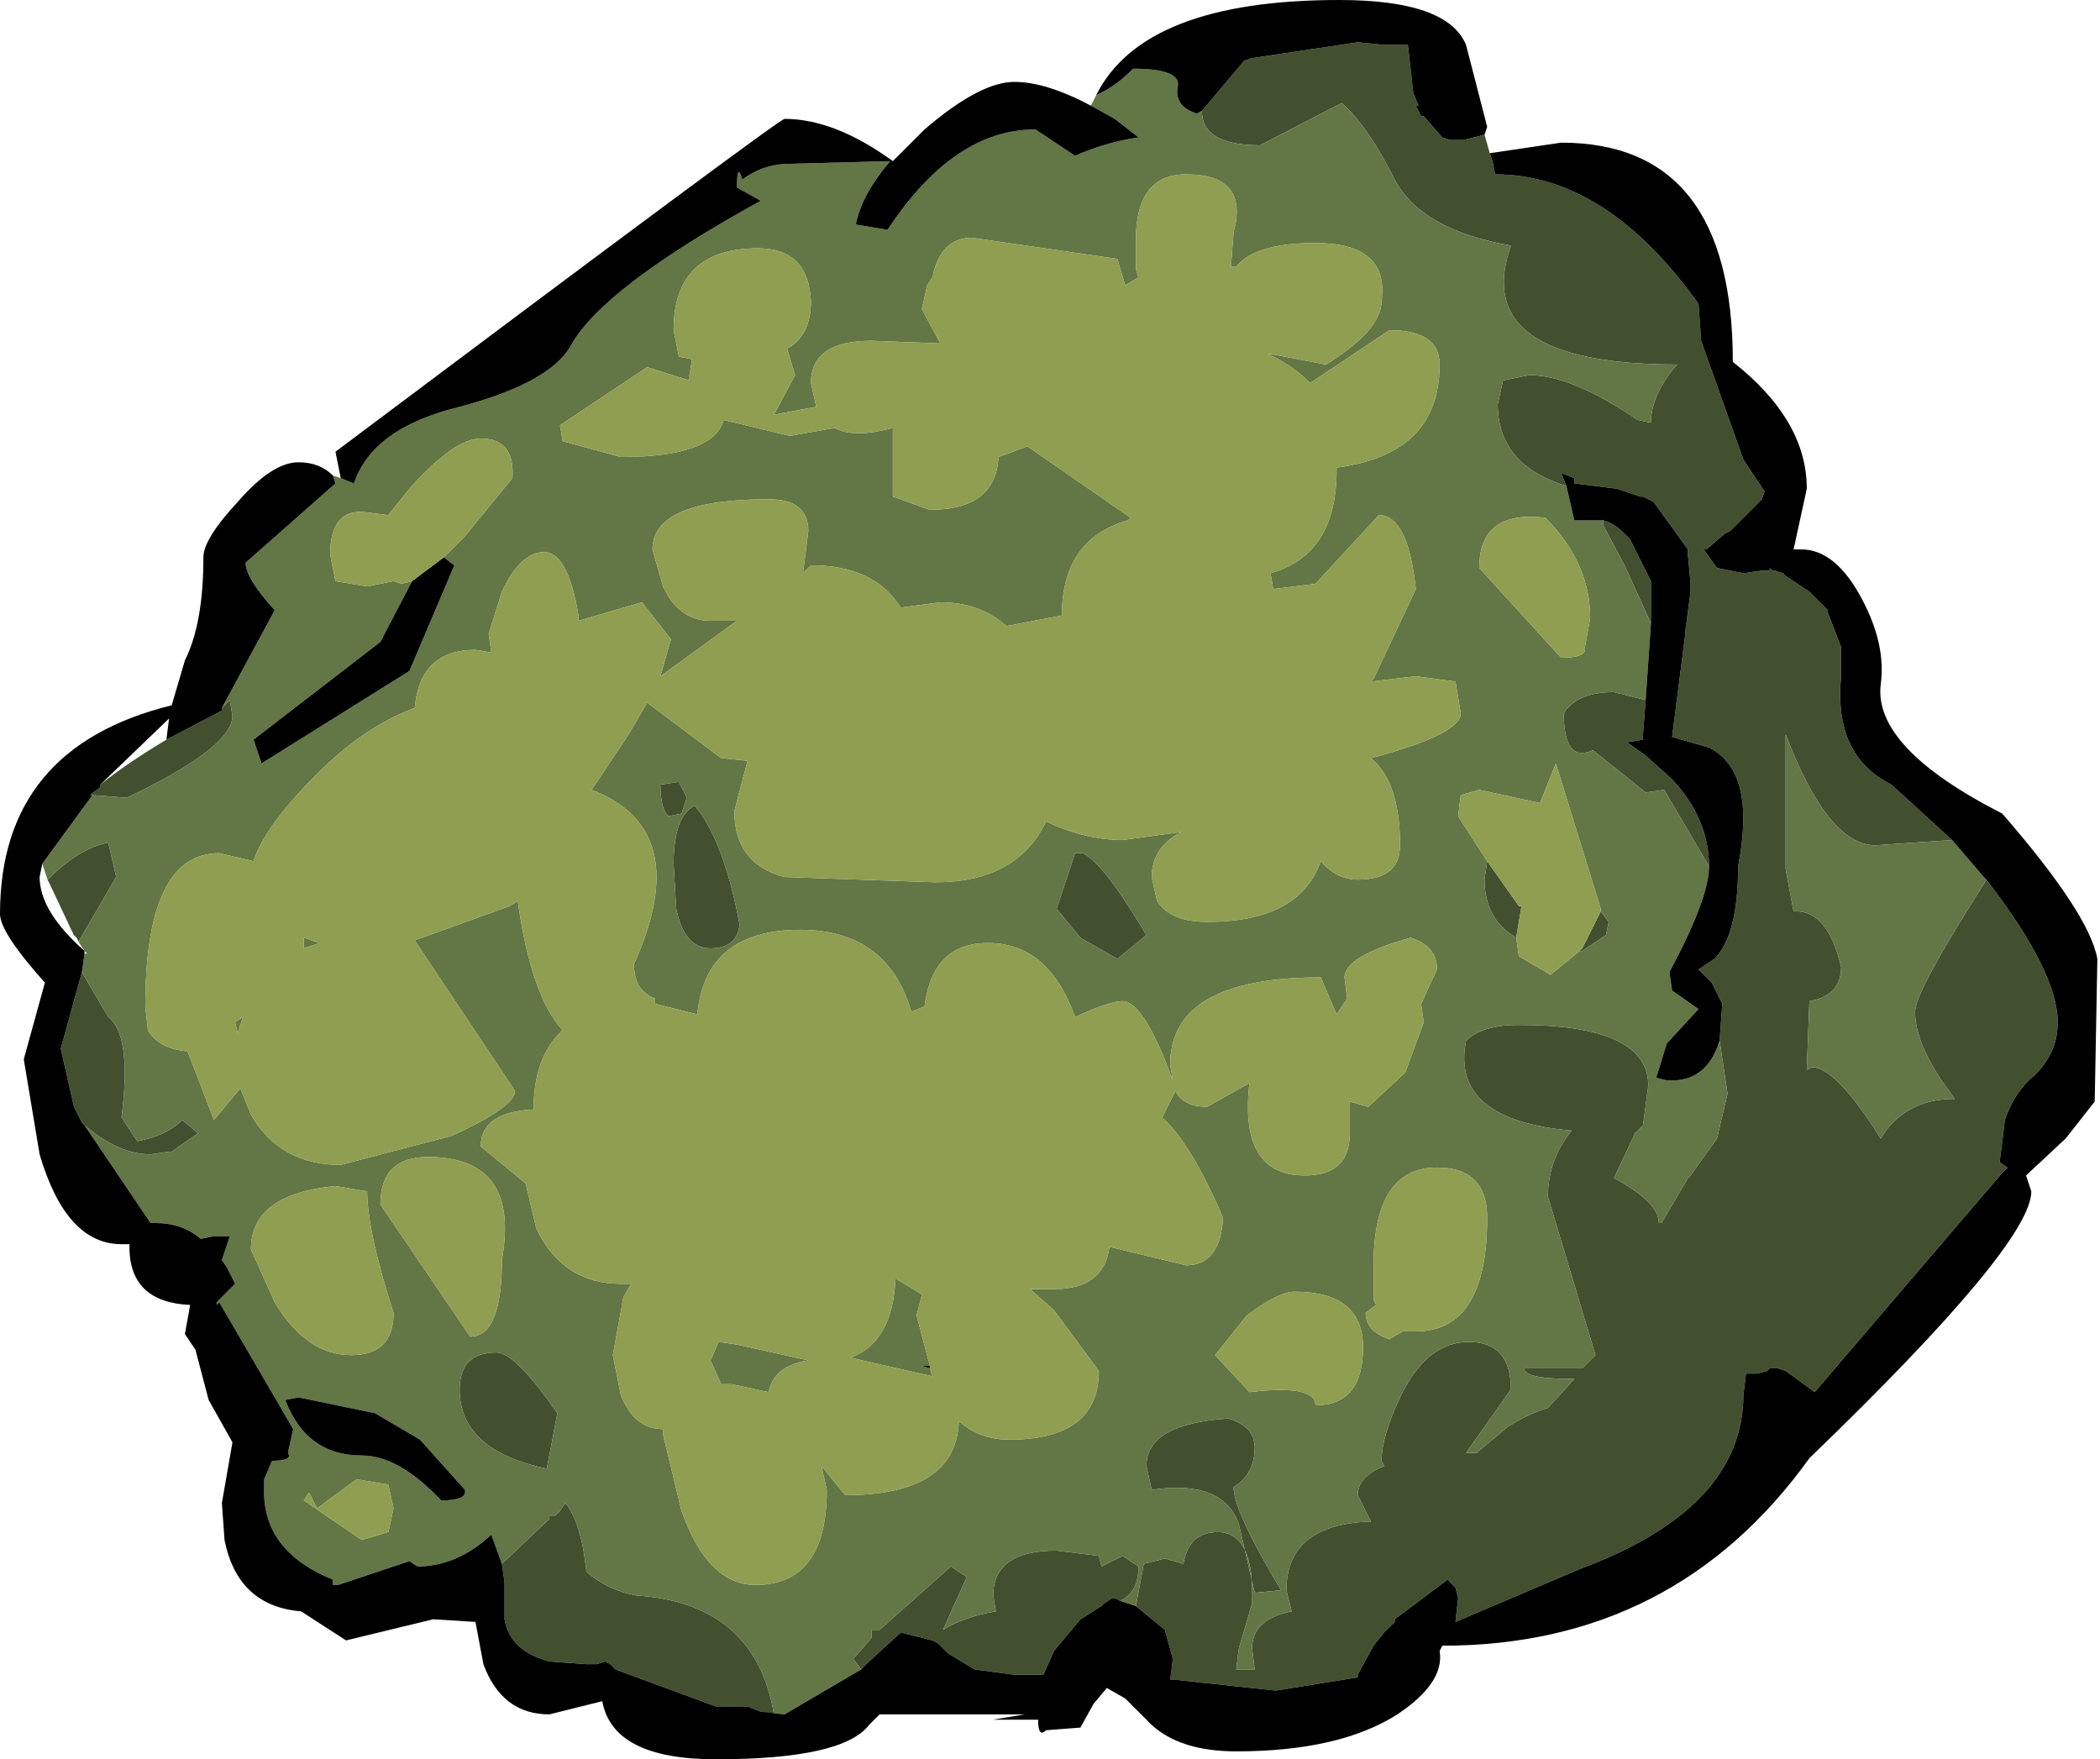
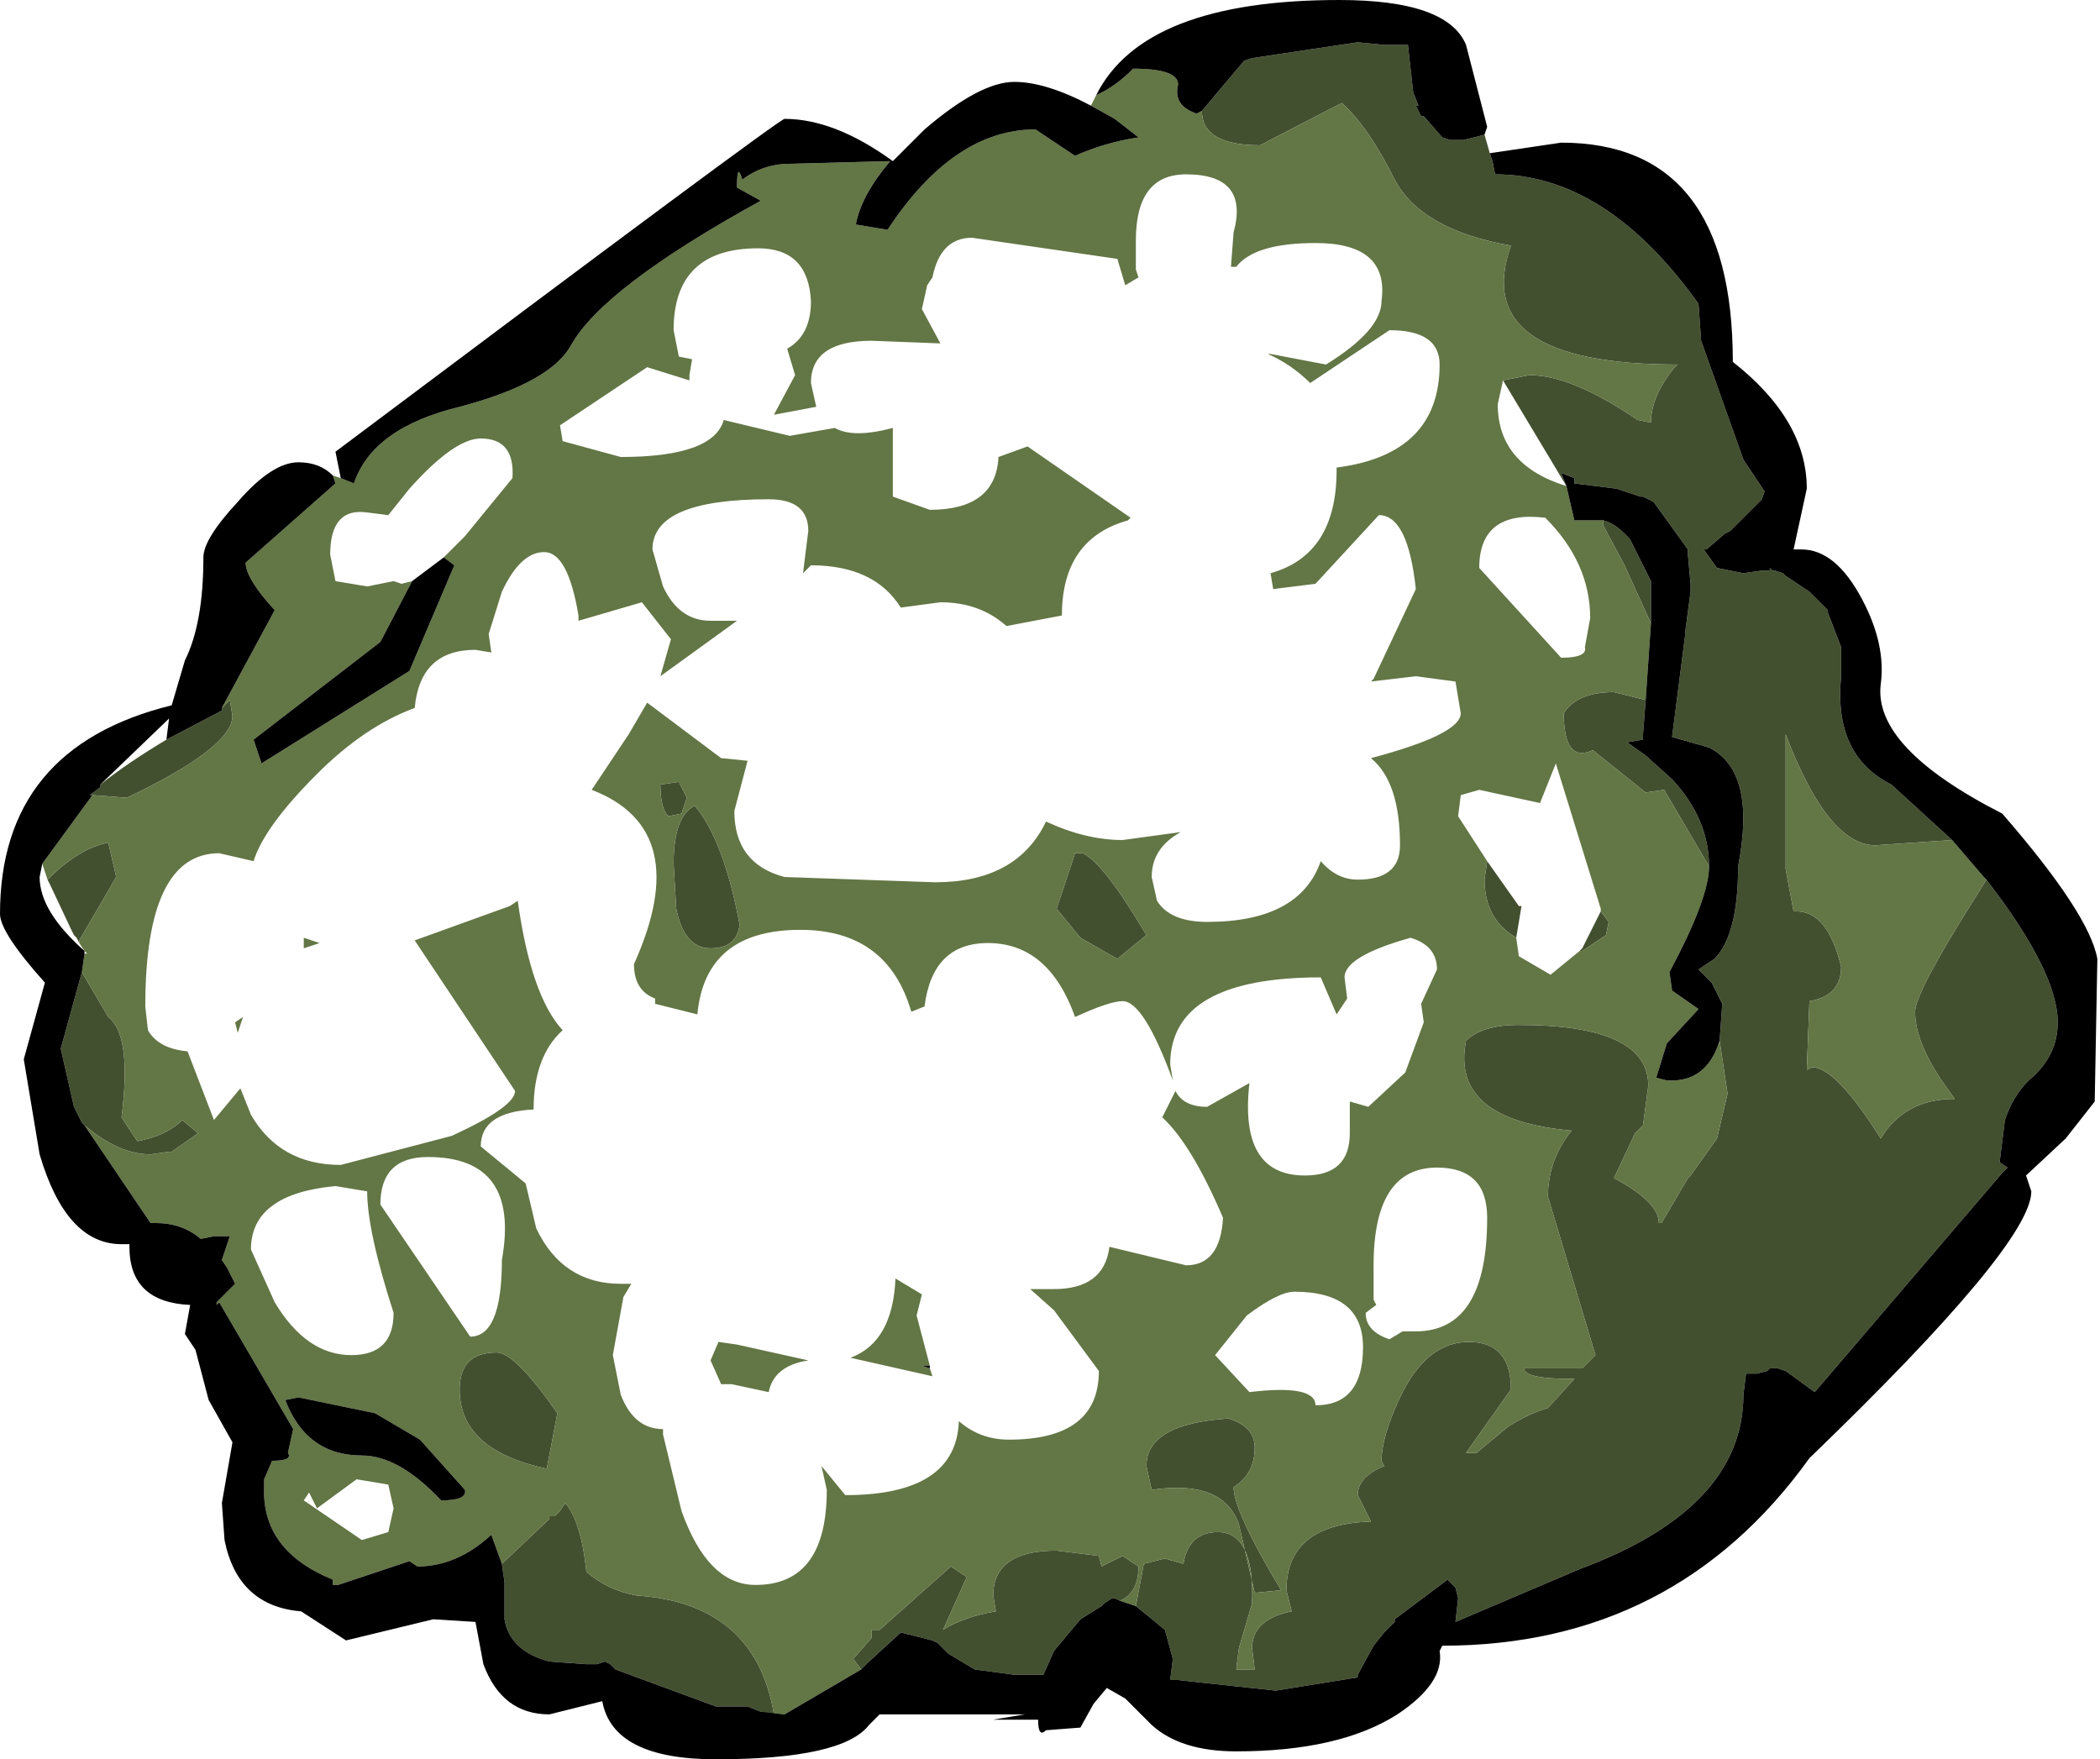
<svg xmlns="http://www.w3.org/2000/svg" height="33.3px" width="39.75px">
  <g transform="matrix(1.0, 0.0, 0.0, 1.0, 0.0, 0.0)">
-     <path d="M29.65 9.2 Q28.35 8.8 28.35 7.65 L28.45 7.2 28.95 7.1 Q29.75 7.1 31.0 7.95 L31.25 8.0 Q31.25 7.5 31.7 6.95 L31.75 6.9 Q27.8 6.9 28.6 4.65 26.9 4.35 26.4 3.4 25.9 2.4 25.4 1.95 L25.3 2.0 23.85 2.75 Q22.75 2.75 22.75 2.1 L23.55 1.15 23.7 1.1 25.7 0.8 26.2 0.85 26.25 0.85 26.65 0.85 26.75 1.75 26.85 2.0 26.8 2.0 26.9 2.2 26.95 2.2 27.3 2.6 27.45 2.65 27.7 2.65 28.1 2.55 28.2 2.9 28.25 3.05 28.3 3.3 Q30.4 3.3 32.15 5.75 L32.2 6.45 33.0 8.7 33.4 9.3 33.35 9.45 33.05 9.75 32.75 10.05 32.65 10.1 32.3 10.4 32.25 10.4 32.5 10.75 33.0 10.85 33.35 10.8 33.5 10.8 33.5 10.75 33.55 10.8 33.6 10.8 33.75 10.85 33.8 10.9 34.25 11.2 34.6 11.55 34.6 11.6 34.85 12.25 34.85 12.3 34.85 12.65 34.85 12.8 Q34.7 14.3 35.8 14.85 L36.95 15.9 35.5 16.0 Q34.6 16.0 33.8 13.9 L33.8 16.45 33.95 17.25 34.0 17.25 Q34.6 17.25 34.85 18.3 34.85 18.85 34.25 18.95 L34.2 20.25 34.3 20.2 Q34.75 20.2 35.6 21.55 36.05 20.8 37.0 20.8 L36.75 20.45 Q36.25 19.7 36.25 19.15 36.25 18.8 37.35 17.05 L37.6 16.65 Q38.95 18.4 38.95 19.35 38.95 20.0 38.4 20.45 38.1 20.75 37.95 21.2 L37.85 22.0 38.0 22.1 37.9 22.2 34.35 26.35 33.8 25.95 33.65 25.9 33.5 25.9 33.45 25.95 33.25 26.0 33.05 26.0 33.0 26.4 Q33.0 28.55 29.9 29.7 L27.55 30.7 27.6 30.25 27.55 30.05 27.4 29.9 26.4 30.65 26.4 30.7 26.2 30.9 26.0 31.15 25.7 31.7 25.7 31.75 24.15 32.0 22.75 31.85 22.3 31.8 22.15 31.8 22.2 31.4 22.05 30.85 21.5 30.4 21.65 29.6 22.05 29.5 22.4 29.6 Q22.5 29.0 23.05 29.0 23.75 29.0 23.7 30.35 L23.45 31.2 23.4 31.6 23.75 31.6 23.7 31.2 Q23.7 30.65 24.45 30.5 L24.35 30.1 Q24.35 28.85 25.95 28.8 L25.7 28.3 Q25.7 27.95 26.2 27.75 L26.15 27.65 Q26.15 27.2 26.5 26.45 27.0 25.4 27.8 25.4 28.6 25.4 28.6 26.3 L27.75 27.5 27.9 27.5 27.95 27.5 28.55 27.0 Q28.95 26.75 29.3 26.65 L29.8 26.1 29.75 26.1 Q28.85 26.1 28.85 25.9 L29.95 25.9 30.2 25.65 29.3 22.65 Q29.3 21.95 29.75 21.4 27.45 21.2 27.75 19.7 28.05 19.4 28.75 19.4 31.2 19.4 31.2 20.55 L31.1 21.3 30.95 21.45 30.55 22.3 Q31.4 22.75 31.4 23.15 L31.45 23.15 31.95 22.3 32.0 22.25 32.5 21.55 32.7 20.7 32.55 19.7 32.6 19.0 32.45 18.7 32.4 18.6 32.15 18.35 32.3 18.25 32.45 18.15 Q32.9 17.7 32.9 16.4 33.25 14.6 32.35 14.15 L31.65 13.95 31.9 12.0 31.9 11.95 32.0 11.2 32.0 11.1 32.0 11.05 31.95 10.5 31.95 10.4 31.3 9.5 31.2 9.45 31.1 9.4 31.05 9.4 30.6 9.25 29.8 9.15 29.8 9.05 29.55 8.95 29.65 9.2 M4.2 13.4 L4.35 13.25 4.4 13.55 Q4.4 14.15 2.4 15.1 L1.75 15.05 1.7 15.05 1.9 14.9 1.9 14.85 Q2.4 14.45 3.15 14.0 L4.2 13.45 4.2 13.4 M0.9 16.65 Q1.5 16.05 2.05 15.95 L2.2 16.6 1.5 17.8 1.5 17.85 1.45 17.75 1.4 17.7 1.35 17.6 0.95 16.75 0.9 16.65 M1.55 18.4 L2.05 19.25 Q2.5 19.6 2.3 21.15 L2.6 21.6 Q3.15 21.5 3.45 21.2 L3.75 21.45 3.25 21.8 3.2 21.8 2.85 21.85 Q2.25 21.85 1.6 21.3 L1.55 21.25 1.45 21.05 1.4 20.95 1.15 19.85 1.55 18.4 M9.5 29.6 L10.4 28.75 10.4 28.7 10.5 28.7 10.6 28.6 10.7 28.45 Q11.0 28.8 11.1 29.75 11.5 30.1 12.05 30.2 14.3 30.35 14.65 32.45 L14.4 32.4 14.15 32.3 13.55 32.3 11.65 31.6 11.55 31.5 11.45 31.45 11.3 31.5 11.1 31.5 10.4 31.45 Q9.65 31.25 9.55 30.65 L9.55 30.45 9.55 29.95 9.5 29.6 M16.3 31.6 L16.15 31.4 16.5 31.0 16.5 30.85 16.65 30.85 18.0 29.65 18.3 29.85 17.85 30.85 Q18.25 30.6 18.85 30.5 L18.8 30.2 Q18.8 29.35 20.0 29.35 L20.8 29.45 20.85 29.65 21.25 29.45 21.55 29.65 Q21.55 30.15 21.2 30.3 L21.1 30.25 21.05 30.25 20.9 30.35 20.85 30.4 20.45 30.65 19.95 31.25 19.75 31.7 19.35 31.7 19.2 31.7 18.45 31.6 17.95 31.3 17.75 31.1 17.65 31.05 17.05 30.9 16.45 31.45 16.3 31.6 M30.35 9.85 Q30.55 9.9 30.75 10.1 L30.8 10.15 30.85 10.2 31.25 11.0 31.25 11.1 31.25 11.8 30.75 10.7 30.35 9.95 30.35 9.85 M31.15 13.25 L31.1 13.9 31.1 14.0 30.8 14.05 31.15 14.3 31.65 14.75 Q32.35 15.5 32.35 16.4 L31.5 14.95 31.15 15.0 30.15 14.2 Q29.6 14.45 29.6 13.5 29.85 13.1 30.55 13.1 L31.15 13.25 M30.3 17.25 L30.45 17.45 30.4 17.7 29.95 18.0 29.9 18.0 29.95 17.95 30.3 17.25 M28.7 17.75 Q28.1 17.4 28.1 16.65 L28.15 16.3 28.75 17.15 28.8 17.15 28.7 17.75 M20.5 16.15 Q20.9 16.35 21.7 17.7 L21.15 18.15 20.45 17.75 20.0 17.2 20.35 16.15 20.5 16.15 M12.9 15.4 L12.65 15.45 Q12.5 15.3 12.5 14.85 L12.85 14.8 13.0 15.1 12.9 15.4 M13.45 17.95 Q12.95 17.95 12.8 17.2 L12.75 16.35 Q12.75 15.45 13.15 15.25 13.7 15.9 14.0 17.5 13.95 17.95 13.45 17.95 M10.35 27.8 Q8.7 27.45 8.7 26.3 8.7 25.6 9.4 25.6 9.75 25.6 10.55 26.75 L10.35 27.8 M23.75 27.4 Q23.75 27.9 23.35 28.15 23.35 28.6 24.25 30.1 L23.75 30.15 23.45 28.85 Q23.15 28.0 21.8 28.2 L21.7 27.75 Q21.7 26.95 23.25 26.85 23.75 27.0 23.75 27.4" fill="#435030" fill-rule="evenodd" stroke="none" />
+     <path d="M29.65 9.2 L28.45 7.2 28.95 7.1 Q29.75 7.1 31.0 7.95 L31.25 8.0 Q31.25 7.5 31.7 6.95 L31.75 6.9 Q27.8 6.9 28.6 4.65 26.9 4.35 26.4 3.4 25.9 2.4 25.4 1.95 L25.3 2.0 23.85 2.75 Q22.75 2.75 22.75 2.1 L23.55 1.15 23.7 1.1 25.7 0.8 26.2 0.85 26.25 0.85 26.65 0.85 26.75 1.75 26.85 2.0 26.8 2.0 26.9 2.2 26.95 2.2 27.3 2.6 27.45 2.65 27.7 2.65 28.1 2.55 28.2 2.9 28.25 3.05 28.3 3.3 Q30.4 3.3 32.15 5.75 L32.2 6.45 33.0 8.7 33.4 9.3 33.35 9.45 33.05 9.75 32.75 10.05 32.65 10.1 32.3 10.4 32.25 10.4 32.5 10.75 33.0 10.85 33.35 10.8 33.5 10.8 33.5 10.75 33.55 10.8 33.6 10.8 33.75 10.85 33.8 10.9 34.25 11.2 34.6 11.55 34.6 11.6 34.85 12.25 34.85 12.3 34.85 12.65 34.85 12.8 Q34.7 14.3 35.8 14.85 L36.95 15.9 35.5 16.0 Q34.6 16.0 33.8 13.9 L33.8 16.45 33.95 17.25 34.0 17.25 Q34.6 17.25 34.85 18.3 34.85 18.85 34.25 18.95 L34.2 20.25 34.3 20.2 Q34.75 20.2 35.6 21.55 36.05 20.8 37.0 20.8 L36.75 20.45 Q36.25 19.7 36.25 19.15 36.25 18.8 37.35 17.05 L37.6 16.65 Q38.95 18.4 38.95 19.35 38.95 20.0 38.4 20.45 38.1 20.75 37.95 21.2 L37.85 22.0 38.0 22.1 37.9 22.2 34.35 26.35 33.8 25.95 33.65 25.9 33.5 25.9 33.45 25.95 33.25 26.0 33.05 26.0 33.0 26.4 Q33.0 28.55 29.9 29.7 L27.55 30.7 27.6 30.25 27.55 30.05 27.4 29.9 26.4 30.65 26.4 30.7 26.2 30.9 26.0 31.15 25.7 31.7 25.7 31.75 24.15 32.0 22.75 31.85 22.3 31.8 22.15 31.8 22.2 31.4 22.05 30.85 21.5 30.4 21.65 29.6 22.05 29.5 22.4 29.6 Q22.5 29.0 23.05 29.0 23.75 29.0 23.7 30.35 L23.45 31.2 23.4 31.6 23.75 31.6 23.7 31.2 Q23.7 30.65 24.45 30.5 L24.35 30.1 Q24.35 28.85 25.95 28.8 L25.7 28.3 Q25.7 27.95 26.2 27.75 L26.15 27.65 Q26.15 27.2 26.5 26.45 27.0 25.4 27.8 25.4 28.6 25.4 28.6 26.3 L27.75 27.5 27.9 27.5 27.95 27.5 28.55 27.0 Q28.95 26.75 29.3 26.65 L29.8 26.1 29.75 26.1 Q28.85 26.1 28.85 25.9 L29.95 25.9 30.2 25.65 29.3 22.65 Q29.3 21.95 29.75 21.4 27.45 21.2 27.75 19.7 28.05 19.4 28.75 19.4 31.2 19.4 31.2 20.55 L31.1 21.3 30.95 21.45 30.55 22.3 Q31.4 22.75 31.4 23.15 L31.45 23.15 31.95 22.3 32.0 22.25 32.5 21.55 32.7 20.7 32.55 19.7 32.6 19.0 32.45 18.7 32.4 18.6 32.15 18.35 32.3 18.25 32.45 18.15 Q32.9 17.7 32.9 16.4 33.25 14.6 32.35 14.15 L31.65 13.95 31.9 12.0 31.9 11.95 32.0 11.2 32.0 11.1 32.0 11.05 31.95 10.5 31.95 10.4 31.3 9.5 31.2 9.45 31.1 9.4 31.05 9.4 30.6 9.25 29.8 9.15 29.8 9.05 29.55 8.95 29.65 9.2 M4.2 13.4 L4.35 13.25 4.4 13.55 Q4.4 14.15 2.4 15.1 L1.75 15.05 1.7 15.05 1.9 14.9 1.9 14.85 Q2.4 14.45 3.15 14.0 L4.2 13.45 4.2 13.4 M0.9 16.65 Q1.5 16.05 2.05 15.95 L2.2 16.6 1.5 17.8 1.5 17.85 1.45 17.75 1.4 17.7 1.35 17.6 0.95 16.75 0.9 16.65 M1.55 18.4 L2.05 19.25 Q2.5 19.6 2.3 21.15 L2.6 21.6 Q3.15 21.5 3.45 21.2 L3.75 21.45 3.25 21.8 3.2 21.8 2.85 21.85 Q2.25 21.85 1.6 21.3 L1.55 21.25 1.45 21.05 1.4 20.95 1.15 19.85 1.55 18.4 M9.5 29.6 L10.4 28.75 10.4 28.7 10.5 28.7 10.6 28.6 10.7 28.45 Q11.0 28.8 11.1 29.75 11.5 30.1 12.05 30.2 14.3 30.35 14.65 32.45 L14.4 32.4 14.15 32.3 13.55 32.3 11.65 31.6 11.55 31.5 11.45 31.45 11.3 31.5 11.1 31.5 10.4 31.45 Q9.65 31.25 9.55 30.65 L9.55 30.45 9.55 29.95 9.5 29.6 M16.3 31.6 L16.15 31.4 16.5 31.0 16.5 30.85 16.65 30.85 18.0 29.65 18.3 29.85 17.85 30.85 Q18.25 30.6 18.85 30.5 L18.8 30.2 Q18.8 29.35 20.0 29.35 L20.8 29.45 20.85 29.65 21.25 29.45 21.55 29.65 Q21.55 30.15 21.2 30.3 L21.1 30.25 21.05 30.25 20.9 30.35 20.85 30.4 20.45 30.65 19.95 31.25 19.75 31.7 19.35 31.7 19.2 31.7 18.45 31.6 17.95 31.3 17.75 31.1 17.65 31.05 17.05 30.9 16.45 31.45 16.3 31.6 M30.35 9.85 Q30.55 9.9 30.75 10.1 L30.8 10.15 30.85 10.2 31.25 11.0 31.25 11.1 31.25 11.8 30.75 10.7 30.35 9.95 30.35 9.85 M31.15 13.25 L31.1 13.9 31.1 14.0 30.8 14.05 31.15 14.3 31.65 14.75 Q32.35 15.5 32.35 16.4 L31.5 14.95 31.15 15.0 30.15 14.2 Q29.6 14.45 29.6 13.5 29.85 13.1 30.55 13.1 L31.15 13.25 M30.3 17.25 L30.45 17.45 30.4 17.7 29.95 18.0 29.9 18.0 29.95 17.95 30.3 17.25 M28.7 17.75 Q28.1 17.4 28.1 16.65 L28.15 16.3 28.75 17.15 28.8 17.15 28.7 17.75 M20.5 16.15 Q20.9 16.35 21.7 17.7 L21.15 18.15 20.45 17.75 20.0 17.2 20.35 16.15 20.5 16.15 M12.9 15.4 L12.65 15.45 Q12.5 15.3 12.5 14.85 L12.85 14.8 13.0 15.1 12.9 15.4 M13.45 17.95 Q12.95 17.95 12.8 17.2 L12.75 16.35 Q12.75 15.45 13.15 15.25 13.7 15.9 14.0 17.5 13.95 17.95 13.45 17.95 M10.35 27.8 Q8.7 27.45 8.7 26.3 8.7 25.6 9.4 25.6 9.75 25.6 10.55 26.75 L10.35 27.8 M23.75 27.4 Q23.75 27.9 23.35 28.15 23.35 28.6 24.25 30.1 L23.75 30.15 23.45 28.85 Q23.15 28.0 21.8 28.2 L21.7 27.75 Q21.7 26.95 23.25 26.85 23.75 27.0 23.75 27.4" fill="#435030" fill-rule="evenodd" stroke="none" />
    <path d="M22.75 2.1 Q22.75 2.75 23.85 2.75 L25.3 2.0 25.4 1.95 Q25.9 2.4 26.4 3.4 26.9 4.35 28.6 4.65 27.8 6.9 31.75 6.9 L31.7 6.95 Q31.25 7.5 31.25 8.0 L31.0 7.95 Q29.75 7.1 28.95 7.1 L28.45 7.2 28.35 7.65 Q28.35 8.8 29.65 9.2 L29.8 9.85 30.35 9.85 30.35 9.95 30.75 10.7 31.25 11.8 31.15 13.25 30.55 13.1 Q29.85 13.1 29.6 13.5 29.6 14.45 30.15 14.2 L31.15 15.0 31.5 14.95 32.35 16.4 Q32.35 17.0 31.6 18.4 L31.65 18.75 32.15 19.1 31.55 19.75 31.35 20.4 31.55 20.45 Q32.3 20.5 32.55 19.7 L32.7 20.7 32.5 21.55 32.0 22.25 31.95 22.3 31.45 23.15 31.4 23.15 Q31.4 22.75 30.55 22.3 L30.95 21.45 31.1 21.3 31.2 20.55 Q31.2 19.4 28.75 19.4 28.05 19.4 27.75 19.7 27.45 21.2 29.75 21.4 29.3 21.95 29.3 22.65 L30.2 25.65 29.95 25.9 28.85 25.9 Q28.85 26.1 29.75 26.1 L29.8 26.1 29.3 26.65 Q28.95 26.75 28.55 27.0 L27.95 27.5 27.9 27.5 27.75 27.5 28.6 26.3 Q28.6 25.4 27.8 25.4 27.0 25.4 26.5 26.45 26.15 27.2 26.15 27.65 L26.2 27.75 Q25.7 27.95 25.7 28.3 L25.95 28.8 Q24.35 28.85 24.35 30.1 L24.45 30.5 Q23.7 30.65 23.7 31.2 L23.75 31.6 23.4 31.6 23.45 31.2 23.7 30.35 Q23.75 29.0 23.05 29.0 22.5 29.0 22.4 29.6 L22.05 29.5 21.65 29.6 21.5 30.4 21.2 30.3 Q21.55 30.15 21.55 29.65 L21.25 29.45 20.85 29.65 20.8 29.45 20.0 29.35 Q18.8 29.35 18.8 30.2 L18.85 30.5 Q18.25 30.6 17.85 30.85 L18.3 29.85 18.0 29.65 16.65 30.85 16.5 30.85 16.5 31.0 16.15 31.4 16.3 31.6 14.85 32.45 14.4 32.4 14.65 32.45 Q14.3 30.35 12.05 30.2 11.5 30.1 11.1 29.75 11.0 28.8 10.7 28.45 L10.6 28.6 10.5 28.7 10.4 28.7 10.4 28.75 9.5 29.6 9.3 29.05 Q8.65 29.65 7.9 29.65 L7.75 29.55 6.4 30.0 6.3 30.0 6.3 29.9 Q4.95 29.35 5.0 28.15 L5.0 28.0 5.15 27.65 Q5.55 27.65 5.45 27.5 L5.55 27.05 4.15 24.65 4.1 24.7 4.1 24.65 4.45 24.3 4.3 24.0 4.2 23.85 4.35 23.4 4.05 23.4 3.8 23.45 Q3.45 23.15 2.95 23.15 L2.85 23.15 1.6 21.3 Q2.25 21.85 2.85 21.85 L3.2 21.8 3.25 21.8 3.75 21.45 3.45 21.2 Q3.15 21.5 2.6 21.6 L2.3 21.15 Q2.5 19.6 2.05 19.25 L1.55 18.4 1.6 18.05 1.65 18.05 1.6 18.0 1.5 17.85 1.5 17.8 2.2 16.6 2.05 15.95 Q1.5 16.05 0.9 16.65 L0.8 16.35 1.75 15.05 2.4 15.1 Q4.4 14.15 4.4 13.55 L4.35 13.25 4.2 13.4 5.2 11.55 Q4.65 10.95 4.65 10.65 L6.35 9.15 6.3 9.0 6.45 9.05 6.7 9.15 Q7.05 8.1 8.7 7.7 10.4 7.25 10.8 6.55 11.4 5.45 14.4 3.8 L13.95 3.55 Q13.95 3.05 14.05 3.4 14.45 3.1 14.95 3.1 L16.85 3.05 Q16.3 3.7 16.2 4.25 L16.8 4.35 Q18.05 2.45 19.6 2.45 L20.35 2.95 Q20.9 2.7 21.55 2.6 L21.1 2.25 20.65 2.0 20.75 1.8 Q21.1 1.65 21.45 1.3 22.3 1.3 22.3 1.6 22.2 2.0 22.65 2.15 L22.75 2.1 M37.6 16.65 L37.35 17.05 Q36.25 18.8 36.25 19.15 36.25 19.7 36.75 20.45 L37.0 20.8 Q36.05 20.8 35.6 21.55 34.75 20.2 34.3 20.2 L34.2 20.25 34.25 18.95 Q34.85 18.85 34.85 18.3 34.6 17.25 34.0 17.25 L33.95 17.25 33.8 16.45 33.8 13.9 Q34.6 16.0 35.5 16.0 L36.95 15.9 37.55 16.6 37.6 16.65 M29.25 9.8 Q28.0 9.65 28.0 10.75 L29.55 12.45 Q30.05 12.45 30.0 12.25 L30.1 11.7 Q30.1 10.65 29.25 9.8 M21.7 6.95 L21.65 6.95 21.7 6.95 M22.45 3.3 Q21.5 3.3 21.5 4.55 L21.5 5.1 21.55 5.25 21.3 5.4 21.15 4.9 18.4 4.5 Q17.8 4.5 17.65 5.25 L17.55 5.4 17.45 5.85 17.8 6.5 16.5 6.45 Q15.35 6.45 15.35 7.25 L15.45 7.7 14.65 7.85 15.05 7.1 14.9 6.6 Q15.35 6.35 15.35 5.7 15.3 4.7 14.35 4.7 12.75 4.7 12.75 6.25 L12.85 6.75 13.1 6.8 13.05 7.1 13.05 7.2 12.25 6.95 10.6 8.05 10.65 8.35 11.75 8.65 Q13.5 8.65 13.7 7.95 L14.95 8.25 15.8 8.1 Q16.15 8.3 16.9 8.1 L16.9 9.4 17.6 9.65 Q18.85 9.65 18.9 8.65 L19.45 8.45 21.4 9.8 21.35 9.85 Q20.1 10.2 20.1 11.65 L19.05 11.85 Q18.55 11.4 17.8 11.4 L17.05 11.5 Q16.55 10.7 15.35 10.7 L15.2 10.85 15.3 10.05 Q15.3 9.45 14.55 9.45 12.35 9.45 12.35 10.4 L12.55 11.1 Q12.85 11.75 13.45 11.75 L13.95 11.75 12.5 12.8 12.7 12.1 12.15 11.4 10.95 11.75 10.95 11.65 Q10.75 10.45 10.3 10.45 9.85 10.45 9.5 11.2 L9.25 12.0 9.3 12.35 9.0 12.3 Q7.95 12.3 7.85 13.4 6.9 13.75 6.0 14.65 5.0 15.65 4.8 16.3 L4.15 16.15 Q2.75 16.15 2.75 19.05 L2.8 19.5 Q3.0 19.85 3.55 19.9 L4.05 21.2 4.55 20.6 4.75 21.1 Q5.3 22.05 6.45 22.05 L8.55 21.5 Q9.75 20.95 9.75 20.65 L7.85 17.8 9.65 17.15 9.8 17.05 Q10.05 18.85 10.65 19.5 10.1 20.0 10.1 21.0 9.1 21.05 9.1 21.7 L9.95 22.4 10.15 23.25 Q10.65 24.3 11.75 24.3 L11.95 24.3 11.8 24.55 11.6 25.65 11.75 26.4 Q12.0 27.05 12.55 27.05 L12.55 27.15 12.9 28.6 Q13.4 30.0 14.3 30.0 15.65 30.0 15.65 28.2 L15.55 27.75 16.0 28.3 Q18.1 28.3 18.15 26.9 18.55 27.25 19.1 27.25 20.8 27.25 20.8 25.95 L19.95 24.8 19.5 24.4 19.95 24.4 Q20.9 24.4 21.0 23.6 L22.45 23.95 Q23.1 23.95 23.15 23.05 22.55 21.65 22.0 21.15 L22.25 20.65 Q22.4 20.95 22.85 20.95 L23.65 20.5 Q23.45 22.25 24.7 22.25 25.55 22.25 25.55 21.45 L25.55 20.85 25.9 20.95 26.6 20.3 26.95 19.35 26.9 19.0 27.2 18.35 Q27.2 17.9 26.7 17.75 25.45 18.1 25.45 18.5 L25.5 18.9 25.3 19.2 25.0 18.5 Q22.15 18.5 22.15 20.15 L22.2 20.45 Q21.65 18.95 21.25 18.95 21.0 18.95 20.35 19.25 19.85 17.85 18.7 17.85 17.65 17.85 17.5 19.05 L17.25 19.15 Q16.8 17.6 15.15 17.6 13.35 17.6 13.2 19.2 L12.4 19.0 12.4 18.9 Q12.0 18.75 12.0 18.25 13.15 15.7 11.2 14.95 L11.9 13.9 12.25 13.3 13.65 14.35 14.15 14.4 13.9 15.35 Q13.9 16.35 14.85 16.6 L17.7 16.7 Q19.25 16.7 19.8 15.55 20.55 15.9 21.25 15.9 L22.35 15.75 Q21.8 16.05 21.8 16.6 L21.9 17.05 Q22.15 17.45 22.85 17.45 24.6 17.45 25.0 16.3 25.3 16.65 25.7 16.65 26.5 16.65 26.5 16.0 26.5 14.8 25.95 14.35 27.65 13.9 27.65 13.5 L27.55 12.9 26.8 12.8 25.95 12.9 26.0 12.85 26.8 11.15 Q26.65 9.75 26.1 9.75 L24.9 11.05 24.1 11.15 24.05 10.85 Q25.3 10.5 25.3 8.9 L25.3 8.85 Q27.25 8.6 27.25 6.9 27.25 6.25 26.3 6.25 L24.8 7.25 Q24.45 6.9 24.0 6.7 L24.05 6.7 25.1 6.9 Q26.15 6.25 26.15 5.7 26.3 4.6 24.9 4.6 23.75 4.6 23.4 5.05 L23.3 5.05 23.35 4.4 Q23.65 3.3 22.45 3.3 M30.3 17.25 L30.3 17.2 29.45 14.45 29.15 15.2 28.0 14.95 27.65 15.05 27.6 15.45 28.15 16.3 28.1 16.65 Q28.1 17.4 28.7 17.75 L28.75 18.1 29.35 18.45 29.9 18.0 29.95 18.0 30.4 17.7 30.45 17.45 30.3 17.25 M20.5 16.15 L20.35 16.15 20.0 17.2 20.45 17.75 21.15 18.15 21.7 17.7 Q20.9 16.35 20.5 16.15 M27.2 22.1 Q26.0 22.1 26.0 23.95 L26.0 24.6 26.05 24.7 25.85 24.85 Q25.85 25.2 26.3 25.35 L26.55 25.2 26.8 25.2 Q28.15 25.2 28.15 23.05 28.15 22.1 27.2 22.1 M8.4 10.55 L8.8 10.15 9.7 9.05 Q9.75 8.3 9.1 8.3 8.6 8.3 7.75 9.25 L7.35 9.75 6.95 9.7 Q6.25 9.6 6.25 10.5 L6.35 11.0 6.95 11.1 7.45 11.0 7.6 11.05 7.8 11.0 7.2 12.15 4.8 14.0 4.95 14.45 7.75 12.7 8.6 10.7 8.4 10.55 M5.75 17.75 L6.05 17.85 5.75 17.95 5.75 17.75 M4.45 19.35 L4.6 19.25 4.5 19.55 4.45 19.35 M6.95 22.55 L6.35 22.45 Q4.75 22.6 4.75 23.65 L5.2 24.65 Q5.8 25.65 6.65 25.65 7.45 25.65 7.45 24.85 6.95 23.3 6.95 22.55 M9.5 23.85 Q9.85 21.9 8.1 21.9 7.2 21.9 7.2 22.8 L8.9 25.3 Q9.5 25.3 9.5 23.85 M13.45 17.95 Q13.95 17.95 14.0 17.5 13.7 15.9 13.15 15.25 12.75 15.45 12.75 16.35 L12.8 17.2 Q12.95 17.95 13.45 17.95 M12.9 15.4 L13.0 15.1 12.85 14.8 12.5 14.85 Q12.5 15.3 12.65 15.45 L12.9 15.4 M17.6 25.9 L17.65 26.05 16.1 25.7 Q16.9 25.4 16.95 24.2 L17.45 24.5 17.35 24.9 17.6 25.85 17.45 25.85 17.6 25.9 M13.45 25.75 L13.6 25.4 13.95 25.45 15.3 25.75 Q14.65 25.85 14.55 26.35 L13.85 26.2 13.65 26.2 13.45 25.75 M10.35 27.8 L10.55 26.75 Q9.75 25.6 9.4 25.6 8.7 25.6 8.7 26.3 8.7 27.45 10.35 27.8 M5.4 26.5 Q5.8 27.55 6.85 27.55 7.55 27.55 8.35 28.4 8.85 28.4 8.8 28.2 L7.95 27.25 7.1 26.75 5.65 26.45 5.4 26.5 M23.6 24.9 L23.0 25.65 23.65 26.35 Q24.9 26.2 24.9 26.6 25.8 26.6 25.8 25.5 25.8 24.45 24.5 24.45 24.2 24.45 23.6 24.9 M7.35 28.1 L6.75 28.0 6.0 28.55 5.85 28.25 5.75 28.4 6.85 29.15 7.35 29.0 7.45 28.55 7.35 28.1 M23.75 27.4 Q23.75 27.0 23.25 26.85 21.7 26.95 21.7 27.75 L21.8 28.2 Q23.15 28.0 23.45 28.85 L23.75 30.15 24.25 30.1 Q23.35 28.6 23.35 28.15 23.75 27.9 23.75 27.4" fill="#637645" fill-rule="evenodd" stroke="none" />
    <path d="M29.65 9.2 L29.55 8.95 29.8 9.05 29.8 9.15 30.6 9.25 31.05 9.4 31.1 9.4 31.2 9.45 31.3 9.5 31.95 10.4 31.95 10.5 32.0 11.05 32.0 11.1 32.0 11.2 31.9 11.95 31.9 12.0 31.65 13.95 32.35 14.15 Q33.25 14.6 32.9 16.4 32.9 17.7 32.45 18.15 L32.3 18.25 32.15 18.35 32.4 18.6 32.45 18.7 32.6 19.0 32.55 19.7 Q32.3 20.5 31.55 20.45 L31.35 20.4 31.55 19.75 32.15 19.1 31.65 18.75 31.6 18.4 Q32.35 17.0 32.35 16.4 32.35 15.5 31.65 14.75 L31.15 14.3 30.8 14.05 31.1 14.0 31.1 13.9 31.15 13.25 31.25 11.8 31.25 11.1 31.25 11.0 30.85 10.2 30.8 10.15 30.75 10.1 Q30.55 9.9 30.35 9.85 L29.8 9.85 29.65 9.2 M21.5 30.4 L22.05 30.85 22.2 31.4 22.15 31.8 22.3 31.8 22.75 31.85 24.15 32.0 25.7 31.75 25.7 31.7 26.0 31.15 26.2 30.9 26.4 30.7 26.4 30.65 27.4 29.9 27.55 30.05 27.6 30.25 27.55 30.7 29.9 29.7 Q33.0 28.55 33.0 26.4 L33.05 26.0 33.25 26.0 33.45 25.95 33.5 25.9 33.65 25.9 33.8 25.95 34.35 26.35 37.9 22.2 38.0 22.1 37.85 22.0 37.95 21.2 Q38.1 20.75 38.4 20.45 38.95 20.0 38.95 19.35 38.95 18.4 37.6 16.65 L37.55 16.6 36.95 15.9 35.8 14.85 Q34.7 14.3 34.85 12.8 L34.85 12.65 34.85 12.3 34.85 12.25 34.6 11.6 34.6 11.55 34.25 11.2 33.8 10.9 33.75 10.85 33.6 10.8 33.55 10.8 33.5 10.75 33.5 10.8 33.35 10.8 33.0 10.85 32.5 10.75 32.25 10.4 32.3 10.4 32.65 10.1 32.75 10.05 33.05 9.75 33.35 9.45 33.4 9.3 33.0 8.7 32.2 6.45 32.15 5.75 Q30.4 3.3 28.3 3.3 L28.25 3.05 28.2 2.9 29.55 2.7 Q32.8 2.7 32.8 6.85 34.2 7.95 34.2 9.25 L33.95 10.4 34.1 10.4 Q34.75 10.4 35.25 11.35 35.7 12.2 35.6 12.95 35.45 14.15 37.9 15.4 39.55 17.3 39.7 18.15 L39.65 20.85 39.1 21.55 38.35 22.25 38.45 22.55 Q38.45 23.55 34.25 27.6 31.7 31.15 27.3 31.15 L27.25 31.25 Q27.35 31.85 26.45 32.45 25.35 33.15 23.4 33.15 22.35 33.15 21.8 32.65 L21.3 32.15 20.95 31.95 20.7 32.25 20.45 32.7 19.8 32.75 Q19.65 32.9 19.65 32.55 L18.8 32.55 19.4 32.45 16.65 32.45 16.45 32.65 Q15.95 33.3 13.55 33.3 11.6 33.3 11.4 32.2 L10.4 32.45 Q9.5 32.45 9.15 31.5 L9.0 30.7 8.2 30.65 6.55 31.05 5.7 30.5 Q4.5 30.4 4.25 29.15 L4.2 28.45 4.4 27.3 3.95 26.5 3.7 25.55 3.5 25.25 3.6 24.7 Q2.45 24.65 2.45 23.6 L2.45 23.55 2.3 23.55 Q1.25 23.55 0.75 21.85 L0.45 20.05 0.85 18.6 Q0.0 17.65 0.0 17.3 0.0 14.15 3.25 13.35 L3.5 12.5 Q3.85 11.8 3.85 10.55 3.85 10.2 4.5 9.5 5.15 8.75 5.65 8.75 6.05 8.75 6.3 9.0 L6.35 9.15 4.65 10.65 Q4.65 10.95 5.2 11.55 L4.2 13.4 4.2 13.45 3.15 14.0 3.2 13.6 1.9 14.85 1.9 14.9 1.7 15.05 1.75 15.05 0.8 16.35 0.75 16.6 Q0.75 17.25 1.6 18.0 L1.6 18.05 1.55 18.4 1.15 19.85 1.4 20.95 1.45 21.05 1.55 21.25 1.6 21.3 2.85 23.15 2.95 23.15 Q3.45 23.15 3.8 23.45 L4.05 23.4 4.35 23.4 4.2 23.85 4.3 24.0 4.45 24.3 4.1 24.65 4.1 24.7 4.15 24.65 5.55 27.05 5.45 27.5 Q5.55 27.65 5.15 27.65 L5.0 28.0 5.0 28.15 Q4.95 29.35 6.3 29.9 L6.3 30.0 6.4 30.0 7.75 29.55 7.9 29.65 Q8.65 29.65 9.3 29.05 L9.5 29.6 9.55 29.95 9.55 30.45 9.55 30.65 Q9.65 31.25 10.4 31.45 L11.1 31.5 11.3 31.5 11.45 31.45 11.55 31.5 11.65 31.6 13.55 32.3 14.15 32.3 14.4 32.4 14.85 32.45 16.3 31.6 16.45 31.45 17.05 30.9 17.65 31.05 17.75 31.1 17.95 31.3 18.45 31.6 19.2 31.7 19.35 31.7 19.75 31.7 19.95 31.25 20.45 30.65 20.85 30.4 20.9 30.35 21.05 30.25 21.1 30.25 21.2 30.3 21.5 30.4 M28.1 2.55 L27.7 2.65 27.45 2.65 27.3 2.6 26.95 2.2 26.9 2.2 26.8 2.0 26.85 2.0 26.75 1.75 26.65 0.85 26.25 0.85 26.2 0.85 25.7 0.8 23.7 1.1 23.55 1.15 22.75 2.1 22.65 2.15 Q22.2 2.0 22.3 1.6 22.3 1.3 21.45 1.3 21.1 1.65 20.75 1.8 21.65 0.0 25.35 0.0 27.4 0.0 27.75 0.85 L28.15 2.4 28.1 2.55 M20.65 2.0 L21.1 2.25 21.55 2.6 Q20.9 2.7 20.35 2.95 L19.6 2.45 Q18.05 2.45 16.8 4.35 L16.2 4.25 Q16.3 3.7 16.85 3.05 L14.95 3.1 Q14.45 3.1 14.05 3.4 13.95 3.05 13.95 3.55 L14.4 3.8 Q11.4 5.45 10.8 6.55 10.4 7.25 8.7 7.7 7.05 8.1 6.7 9.15 L6.45 9.05 6.35 8.55 Q14.75 2.25 14.85 2.25 15.8 2.25 16.9 3.05 L17.5 2.45 Q18.55 1.55 19.2 1.55 19.8 1.55 20.65 2.0 M8.4 10.55 L8.6 10.7 7.75 12.7 4.95 14.45 4.8 14.0 7.2 12.15 7.8 11.0 8.4 10.55 M17.6 25.9 L17.45 25.85 17.6 25.85 17.6 25.9 M5.4 26.5 L5.65 26.45 7.1 26.75 7.95 27.25 8.8 28.2 Q8.85 28.4 8.35 28.4 7.55 27.55 6.85 27.55 5.8 27.55 5.4 26.5" fill="#000000" fill-rule="evenodd" stroke="none" />
-     <path d="M22.45 3.3 Q23.65 3.3 23.35 4.4 L23.3 5.05 23.4 5.05 Q23.75 4.6 24.9 4.6 26.3 4.6 26.15 5.7 26.15 6.25 25.1 6.9 L24.05 6.7 24.0 6.7 Q24.45 6.9 24.8 7.25 L26.3 6.25 Q27.25 6.25 27.25 6.9 27.25 8.6 25.3 8.85 L25.3 8.9 Q25.3 10.5 24.05 10.85 L24.1 11.15 24.9 11.05 26.1 9.75 Q26.65 9.75 26.8 11.15 L26.0 12.85 25.95 12.9 26.8 12.8 27.55 12.9 27.65 13.5 Q27.65 13.9 25.95 14.35 26.5 14.8 26.5 16.0 26.5 16.65 25.7 16.65 25.3 16.65 25.0 16.3 24.6 17.45 22.85 17.45 22.15 17.45 21.9 17.05 L21.8 16.6 Q21.8 16.05 22.35 15.75 L21.25 15.9 Q20.55 15.9 19.8 15.55 19.25 16.7 17.7 16.7 L14.85 16.6 Q13.9 16.35 13.9 15.35 L14.15 14.4 13.65 14.35 12.25 13.3 11.9 13.9 11.2 14.95 Q13.15 15.7 12.0 18.25 12.0 18.75 12.4 18.9 L12.4 19.0 13.2 19.2 Q13.35 17.6 15.15 17.6 16.8 17.6 17.25 19.15 L17.5 19.05 Q17.65 17.85 18.7 17.85 19.85 17.85 20.35 19.25 21.0 18.95 21.25 18.95 21.65 18.95 22.2 20.45 L22.15 20.15 Q22.15 18.5 25.0 18.5 L25.3 19.2 25.5 18.9 25.45 18.5 Q25.45 18.1 26.7 17.75 27.2 17.9 27.2 18.35 L26.9 19.0 26.95 19.35 26.6 20.3 25.9 20.95 25.55 20.85 25.55 21.45 Q25.55 22.25 24.7 22.25 23.45 22.25 23.65 20.5 L22.85 20.95 Q22.4 20.95 22.25 20.65 L22.0 21.15 Q22.55 21.65 23.15 23.05 23.1 23.95 22.45 23.95 L21.0 23.6 Q20.9 24.4 19.95 24.4 L19.5 24.4 19.95 24.8 20.8 25.95 Q20.8 27.25 19.1 27.25 18.55 27.25 18.15 26.9 18.1 28.3 16.0 28.3 L15.55 27.75 15.65 28.2 Q15.65 30.0 14.3 30.0 13.4 30.0 12.9 28.6 L12.55 27.15 12.55 27.05 Q12.0 27.05 11.75 26.4 L11.6 25.65 11.8 24.55 11.95 24.3 11.75 24.3 Q10.65 24.3 10.15 23.25 L9.95 22.4 9.1 21.7 Q9.1 21.05 10.1 21.0 10.1 20.0 10.65 19.5 10.05 18.85 9.8 17.05 L9.65 17.15 7.85 17.8 9.75 20.65 Q9.75 20.95 8.55 21.5 L6.45 22.05 Q5.3 22.05 4.75 21.1 L4.55 20.6 4.05 21.2 3.55 19.9 Q3.0 19.85 2.8 19.5 L2.75 19.05 Q2.75 16.15 4.15 16.15 L4.8 16.3 Q5.0 15.65 6.0 14.65 6.9 13.75 7.85 13.4 7.95 12.3 9.0 12.3 L9.3 12.35 9.25 12.0 9.5 11.2 Q9.85 10.45 10.3 10.45 10.75 10.45 10.95 11.65 L10.95 11.75 12.15 11.4 12.7 12.1 12.5 12.8 13.95 11.75 13.45 11.75 Q12.85 11.75 12.55 11.1 L12.35 10.4 Q12.35 9.45 14.55 9.45 15.3 9.45 15.3 10.05 L15.2 10.85 15.35 10.7 Q16.55 10.7 17.05 11.5 L17.8 11.4 Q18.55 11.4 19.05 11.85 L20.1 11.65 Q20.1 10.2 21.35 9.85 L21.4 9.8 19.45 8.45 18.9 8.65 Q18.85 9.65 17.6 9.65 L16.9 9.4 16.9 8.1 Q16.15 8.3 15.8 8.1 L14.95 8.25 13.7 7.95 Q13.5 8.65 11.75 8.65 L10.65 8.35 10.6 8.05 12.25 6.95 13.05 7.2 13.05 7.1 13.1 6.8 12.85 6.75 12.75 6.25 Q12.75 4.7 14.35 4.7 15.3 4.7 15.35 5.7 15.35 6.35 14.9 6.6 L15.05 7.1 14.65 7.85 15.45 7.7 15.35 7.25 Q15.35 6.45 16.5 6.45 L17.8 6.5 17.45 5.85 17.55 5.4 17.65 5.25 Q17.8 4.5 18.4 4.5 L21.15 4.9 21.3 5.4 21.55 5.25 21.5 5.1 21.5 4.55 Q21.5 3.3 22.45 3.3 M21.7 6.95 L21.65 6.95 21.7 6.95 M29.25 9.8 Q30.1 10.65 30.1 11.7 L30.0 12.25 Q30.05 12.45 29.55 12.45 L28.0 10.75 Q28.0 9.65 29.25 9.8 M28.15 16.3 L27.6 15.45 27.65 15.05 28.0 14.95 29.15 15.2 29.45 14.45 30.3 17.2 30.3 17.25 29.95 17.95 29.9 18.0 29.35 18.45 28.75 18.1 28.7 17.75 28.8 17.15 28.75 17.15 28.15 16.3 M27.2 22.1 Q28.15 22.1 28.15 23.05 28.15 25.2 26.8 25.2 L26.55 25.2 26.3 25.35 Q25.85 25.2 25.85 24.85 L26.05 24.7 26.0 24.6 26.0 23.95 Q26.0 22.1 27.2 22.1 M7.8 11.0 L7.6 11.05 7.45 11.0 6.95 11.1 6.35 11.0 6.25 10.5 Q6.25 9.6 6.95 9.7 L7.35 9.75 7.75 9.25 Q8.6 8.3 9.1 8.3 9.75 8.3 9.7 9.05 L8.8 10.15 8.4 10.55 7.8 11.0 M5.75 17.75 L5.75 17.95 6.05 17.85 5.75 17.75 M4.45 19.35 L4.5 19.55 4.6 19.25 4.45 19.35 M9.5 23.85 Q9.5 25.3 8.9 25.3 L7.2 22.8 Q7.2 21.9 8.1 21.9 9.85 21.9 9.5 23.85 M6.95 22.55 Q6.95 23.3 7.45 24.85 7.45 25.65 6.65 25.65 5.8 25.65 5.2 24.65 L4.75 23.65 Q4.75 22.6 6.35 22.45 L6.95 22.55 M17.6 25.85 L17.35 24.9 17.45 24.5 16.95 24.2 Q16.9 25.4 16.1 25.7 L17.65 26.05 17.6 25.9 17.6 25.85 M13.45 25.75 L13.65 26.2 13.85 26.2 14.55 26.35 Q14.65 25.85 15.3 25.75 L13.95 25.45 13.6 25.4 13.45 25.75 M7.35 28.1 L7.45 28.55 7.35 29.0 6.85 29.15 5.75 28.4 5.85 28.25 6.0 28.55 6.75 28.0 7.35 28.1 M23.6 24.9 Q24.2 24.45 24.5 24.45 25.8 24.45 25.8 25.5 25.8 26.6 24.9 26.6 24.9 26.2 23.65 26.35 L23.0 25.65 23.6 24.9" fill="#8f9e50" fill-rule="evenodd" stroke="none" />
  </g>
</svg>